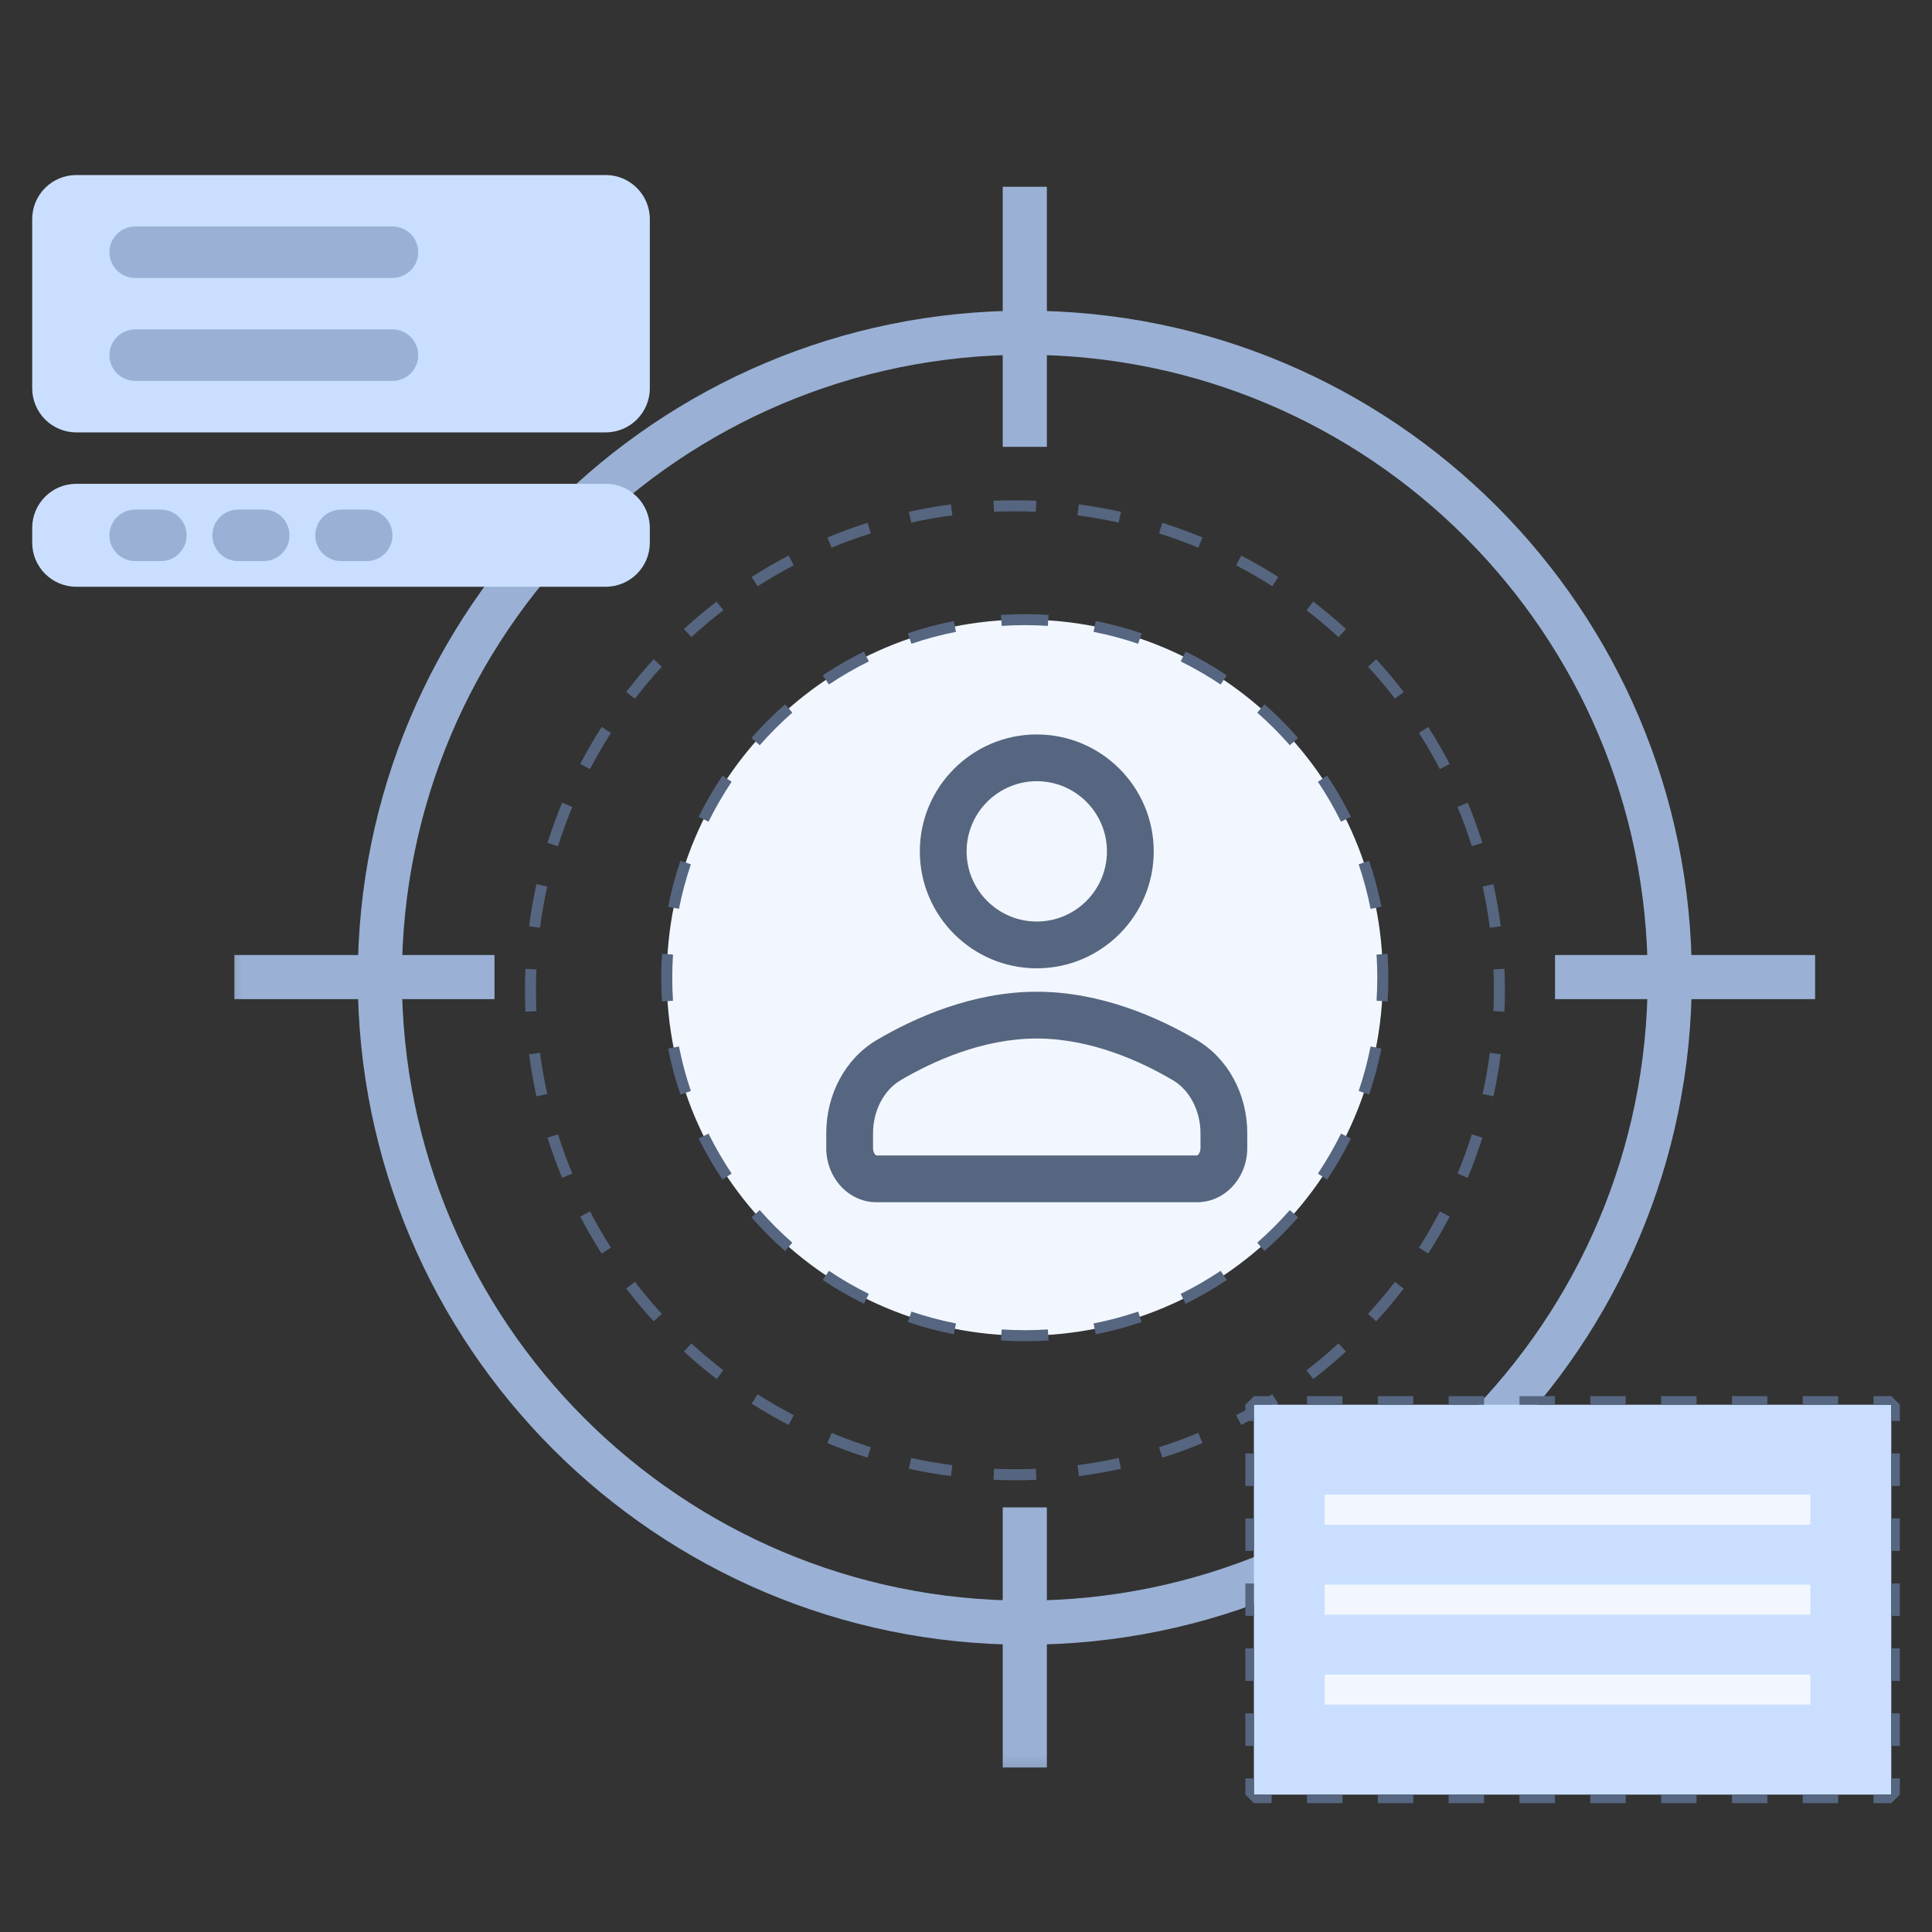
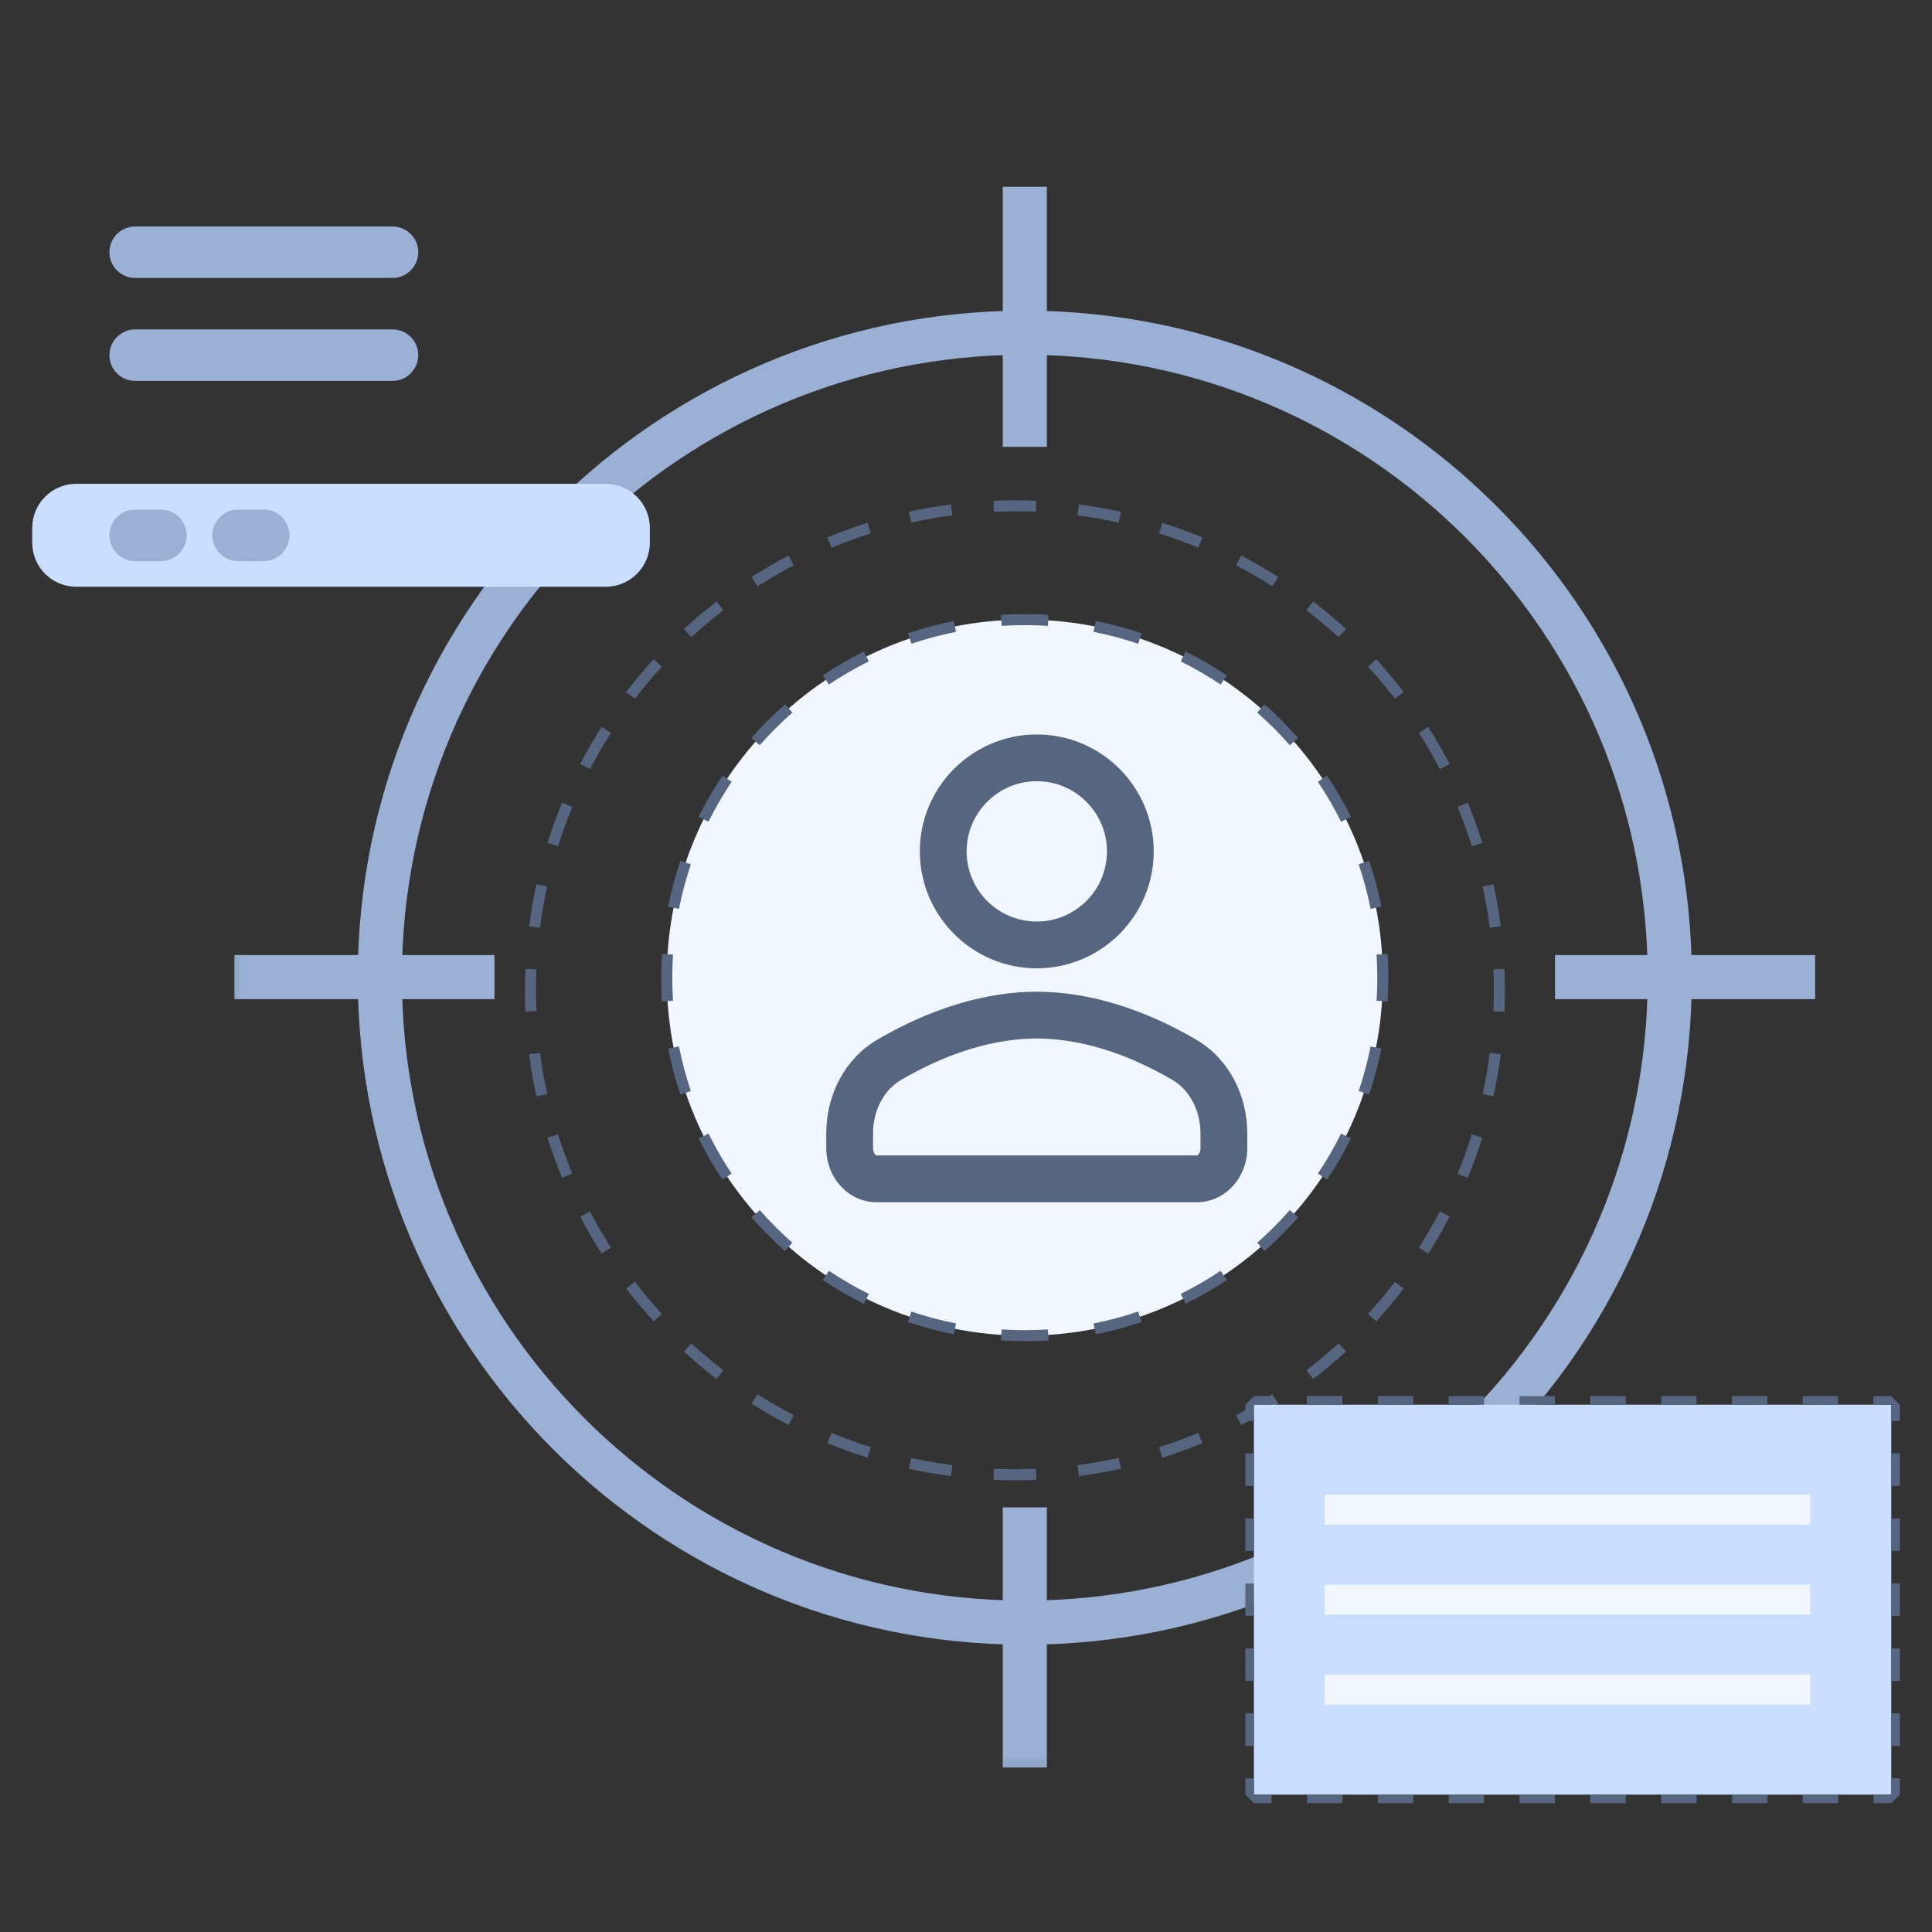
<svg xmlns="http://www.w3.org/2000/svg" width="60" height="60" viewBox="0 0 60 60" fill="none">
  <rect x="0" y="0" width="60" height="60" fill="#333333" stroke="none" />
  <mask id="mask0_4749_65985" style="mask-type:luminance" maskUnits="userSpaceOnUse" x="6" y="5" width="52" height="51">
    <path d="M6.479 5H57.17V55.691H6.479V5Z" fill="white" />
  </mask>
  <g mask="url(#mask0_4749_65985)">
    <path fill-rule="evenodd" clip-rule="evenodd" d="M11.111 30.363C11.111 41.804 20.386 51.078 31.826 51.078C43.267 51.078 52.541 41.804 52.541 30.363C52.541 18.922 43.267 9.648 31.826 9.648C20.386 9.648 11.111 18.922 11.111 30.363ZM31.826 49.708C21.142 49.708 12.481 41.047 12.481 30.363C12.481 19.679 21.142 11.018 31.826 11.018C42.51 11.018 51.171 19.679 51.171 30.363C51.171 41.047 42.51 49.708 31.826 49.708Z" fill="#9AB1D5" />
    <path d="M42.945 30.361C42.945 36.502 37.967 41.48 31.826 41.48C25.685 41.48 20.707 36.502 20.707 30.361C20.707 24.221 25.685 19.242 31.826 19.242C37.967 19.242 42.945 24.221 42.945 30.361Z" fill="#F2F7FF" />
    <path fill-rule="evenodd" clip-rule="evenodd" d="M31.086 41.629C31.331 41.644 31.577 41.652 31.825 41.652C32.074 41.652 32.32 41.644 32.564 41.629L32.542 41.287C32.305 41.302 32.066 41.31 31.825 41.31C31.584 41.31 31.345 41.302 31.108 41.287L31.086 41.629ZM34.029 41.437C34.516 41.341 34.993 41.213 35.456 41.056L35.346 40.732C34.897 40.884 34.435 41.008 33.962 41.101L34.029 41.437ZM28.195 41.056C28.658 41.213 29.134 41.341 29.622 41.437L29.689 41.101C29.216 41.008 28.754 40.884 28.305 40.732L28.195 41.056ZM36.82 40.49C37.264 40.271 37.69 40.024 38.099 39.751L37.908 39.466C37.512 39.731 37.098 39.971 36.668 40.183L36.82 40.49ZM25.552 39.751C25.96 40.024 26.387 40.271 26.831 40.49L26.982 40.183C26.552 39.971 26.139 39.731 25.743 39.466L25.552 39.751ZM39.27 38.851C39.64 38.526 39.989 38.177 40.314 37.806L40.056 37.58C39.741 37.94 39.403 38.278 39.044 38.593L39.27 38.851ZM23.337 37.806C23.662 38.177 24.011 38.526 24.381 38.851L24.607 38.593C24.248 38.278 23.91 37.94 23.594 37.58L23.337 37.806ZM41.214 36.635C41.487 36.227 41.734 35.8 41.953 35.357L41.646 35.205C41.434 35.635 41.194 36.049 40.929 36.445L41.214 36.635ZM21.697 35.357C21.916 35.8 22.164 36.227 22.437 36.635L22.721 36.445C22.457 36.049 22.217 35.635 22.004 35.205L21.697 35.357ZM42.519 33.992C42.676 33.529 42.804 33.053 42.901 32.565L42.565 32.499C42.471 32.972 42.347 33.434 42.195 33.882L42.519 33.992ZM20.75 32.565C20.846 33.053 20.974 33.529 21.132 33.992L21.456 33.882C21.304 33.434 21.18 32.972 21.086 32.499L20.75 32.565ZM43.092 31.101C43.108 30.857 43.116 30.61 43.116 30.362C43.116 30.114 43.108 29.867 43.092 29.623L42.75 29.645C42.765 29.882 42.773 30.121 42.773 30.362C42.773 30.603 42.765 30.842 42.75 31.079L43.092 31.101ZM20.535 30.362C20.535 30.61 20.543 30.857 20.559 31.101L20.901 31.079C20.885 30.842 20.878 30.603 20.878 30.362C20.878 30.121 20.885 29.882 20.901 29.645L20.559 29.623C20.543 29.867 20.535 30.114 20.535 30.362ZM21.132 26.732C20.974 27.195 20.846 27.671 20.75 28.159L21.086 28.225C21.18 27.752 21.304 27.291 21.456 26.842L21.132 26.732ZM42.901 28.159C42.804 27.671 42.676 27.195 42.519 26.732L42.195 26.842C42.347 27.291 42.471 27.752 42.565 28.225L42.901 28.159ZM22.437 24.089C22.164 24.497 21.916 24.924 21.697 25.367L22.004 25.519C22.217 25.089 22.457 24.675 22.721 24.279L22.437 24.089ZM41.953 25.367C41.734 24.924 41.487 24.497 41.214 24.089L40.929 24.279C41.194 24.675 41.434 25.089 41.646 25.519L41.953 25.367ZM24.381 21.873C24.011 22.199 23.662 22.547 23.337 22.918L23.594 23.144C23.91 22.785 24.248 22.446 24.607 22.131L24.381 21.873ZM40.314 22.918C39.989 22.547 39.64 22.198 39.27 21.873L39.044 22.131C39.403 22.446 39.741 22.785 40.056 23.144L40.314 22.918ZM26.831 20.234C26.387 20.453 25.96 20.7 25.552 20.974L25.743 21.258C26.139 20.993 26.552 20.753 26.982 20.541L26.831 20.234ZM38.099 20.974C37.69 20.7 37.264 20.453 36.82 20.234L36.668 20.541C37.098 20.753 37.512 20.993 37.908 21.258L38.099 20.974ZM29.622 19.287C29.134 19.383 28.658 19.511 28.195 19.668L28.305 19.993C28.754 19.84 29.216 19.716 29.689 19.623L29.622 19.287ZM35.456 19.668C34.993 19.511 34.516 19.383 34.029 19.287L33.962 19.623C34.435 19.716 34.897 19.84 35.346 19.993L35.456 19.668ZM31.825 19.072C31.577 19.072 31.331 19.08 31.086 19.096L31.108 19.437C31.345 19.422 31.584 19.414 31.825 19.414C32.066 19.414 32.305 19.422 32.542 19.437L32.564 19.096C32.32 19.08 32.074 19.072 31.825 19.072Z" fill="#566680" />
    <path fill-rule="evenodd" clip-rule="evenodd" d="M30.855 45.956C31.076 45.966 31.297 45.971 31.52 45.971C31.742 45.971 31.964 45.966 32.184 45.956L32.169 45.614C31.954 45.623 31.737 45.628 31.52 45.628C31.302 45.628 31.085 45.623 30.87 45.614L30.855 45.956ZM33.507 45.842C33.949 45.784 34.385 45.708 34.814 45.613L34.741 45.279C34.321 45.371 33.895 45.446 33.462 45.502L33.507 45.842ZM28.225 45.613C28.654 45.708 29.09 45.784 29.532 45.842L29.577 45.502C29.145 45.446 28.718 45.371 28.299 45.279L28.225 45.613ZM36.097 45.27C36.521 45.137 36.937 44.985 37.344 44.816L37.213 44.5C36.815 44.665 36.408 44.813 35.994 44.944L36.097 45.27ZM25.695 44.816C26.102 44.985 26.518 45.137 26.942 45.27L27.045 44.944C26.631 44.813 26.224 44.665 25.826 44.5L25.695 44.816ZM38.548 44.254C38.941 44.049 39.324 43.827 39.697 43.589L39.512 43.3C39.148 43.533 38.774 43.75 38.389 43.95L38.548 44.254ZM23.343 43.589C23.715 43.827 24.098 44.049 24.492 44.254L24.65 43.95C24.265 43.75 23.891 43.533 23.527 43.3L23.343 43.589ZM40.783 42.827C41.135 42.557 41.474 42.272 41.8 41.973L41.569 41.721C41.25 42.013 40.918 42.291 40.575 42.555L40.783 42.827ZM21.239 41.973C21.565 42.272 21.904 42.557 22.256 42.827L22.464 42.555C22.121 42.291 21.789 42.013 21.471 41.721L21.239 41.973ZM42.739 41.034C43.038 40.708 43.323 40.369 43.593 40.018L43.321 39.809C43.057 40.152 42.779 40.484 42.486 40.803L42.739 41.034ZM19.447 40.018C19.717 40.369 20.002 40.708 20.3 41.034L20.553 40.803C20.261 40.484 19.982 40.152 19.718 39.809L19.447 40.018ZM44.355 38.931C44.593 38.559 44.815 38.175 45.02 37.782L44.716 37.623C44.516 38.008 44.299 38.383 44.066 38.747L44.355 38.931ZM18.019 37.782C18.225 38.175 18.447 38.559 18.684 38.931L18.973 38.746C18.741 38.383 18.524 38.008 18.323 37.623L18.019 37.782ZM45.582 36.579C45.751 36.171 45.902 35.755 46.036 35.331L45.709 35.228C45.579 35.643 45.431 36.049 45.265 36.447L45.582 36.579ZM17.003 35.331C17.137 35.755 17.289 36.171 17.457 36.579L17.774 36.447C17.609 36.049 17.46 35.643 17.33 35.228L17.003 35.331ZM46.379 34.048C46.474 33.619 46.55 33.183 46.608 32.741L46.268 32.697C46.212 33.129 46.137 33.555 46.044 33.975L46.379 34.048ZM16.431 32.741C16.489 33.183 16.566 33.619 16.66 34.048L16.995 33.975C16.902 33.555 16.827 33.129 16.771 32.697L16.431 32.741ZM46.722 31.418C46.732 31.198 46.737 30.976 46.737 30.754C46.737 30.531 46.732 30.31 46.722 30.089L46.38 30.104C46.389 30.32 46.394 30.536 46.394 30.754C46.394 30.971 46.389 31.188 46.38 31.403L46.722 31.418ZM16.303 30.754C16.303 30.976 16.308 31.198 16.317 31.418L16.659 31.403C16.65 31.188 16.645 30.971 16.645 30.754C16.645 30.536 16.65 30.32 16.659 30.104L16.317 30.089C16.308 30.31 16.303 30.531 16.303 30.754ZM16.66 27.459C16.566 27.888 16.489 28.324 16.431 28.767L16.771 28.811C16.827 28.379 16.902 27.952 16.995 27.533L16.66 27.459ZM46.608 28.767C46.55 28.324 46.474 27.888 46.379 27.459L46.044 27.533C46.137 27.952 46.212 28.379 46.268 28.811L46.608 28.767ZM17.457 24.929C17.289 25.336 17.137 25.752 17.003 26.177L17.33 26.279C17.46 25.865 17.609 25.458 17.774 25.06L17.457 24.929ZM46.036 26.177C45.902 25.752 45.751 25.336 45.582 24.929L45.265 25.06C45.431 25.458 45.579 25.865 45.709 26.279L46.036 26.177ZM18.684 22.577C18.447 22.949 18.225 23.332 18.019 23.726L18.323 23.884C18.524 23.5 18.741 23.125 18.973 22.761L18.684 22.577ZM45.02 23.726C44.815 23.332 44.593 22.949 44.355 22.577L44.066 22.761C44.299 23.125 44.516 23.5 44.716 23.884L45.02 23.726ZM20.3 20.473C20.002 20.799 19.717 21.139 19.447 21.49L19.718 21.699C19.982 21.355 20.261 21.024 20.553 20.705L20.3 20.473ZM43.593 21.49C43.323 21.139 43.038 20.799 42.739 20.473L42.486 20.705C42.779 21.024 43.057 21.355 43.321 21.698L43.593 21.49ZM22.256 18.681C21.904 18.951 21.565 19.236 21.239 19.535L21.471 19.787C21.79 19.495 22.121 19.216 22.464 18.952L22.256 18.681ZM41.8 19.535C41.474 19.236 41.135 18.951 40.783 18.681L40.575 18.952C40.918 19.216 41.25 19.495 41.569 19.787L41.8 19.535ZM24.492 17.253C24.098 17.459 23.715 17.681 23.343 17.918L23.527 18.207C23.891 17.975 24.265 17.758 24.65 17.557L24.492 17.253ZM39.697 17.918C39.324 17.681 38.941 17.459 38.547 17.253L38.389 17.557C38.774 17.758 39.148 17.975 39.512 18.207L39.697 17.918ZM26.942 16.237C26.518 16.371 26.102 16.523 25.695 16.692L25.826 17.008C26.224 16.843 26.631 16.695 27.045 16.564L26.942 16.237ZM37.344 16.692C36.937 16.523 36.521 16.371 36.097 16.237L35.994 16.564C36.408 16.695 36.815 16.843 37.213 17.008L37.344 16.692ZM29.532 15.665C29.09 15.723 28.654 15.8 28.225 15.895L28.299 16.229C28.718 16.136 29.145 16.061 29.577 16.005L29.532 15.665ZM34.814 15.895C34.385 15.8 33.949 15.723 33.507 15.665L33.462 16.005C33.895 16.061 34.321 16.136 34.741 16.229L34.814 15.895ZM31.52 15.537C31.297 15.537 31.076 15.542 30.855 15.551L30.87 15.893C31.085 15.884 31.302 15.879 31.52 15.879C31.737 15.879 31.954 15.884 32.169 15.893L32.184 15.551C31.964 15.542 31.742 15.537 31.52 15.537Z" fill="#566680" />
    <path fill-rule="evenodd" clip-rule="evenodd" d="M48.293 31.029H56.37V29.659H48.293V31.029Z" fill="#9AB1D5" />
    <path fill-rule="evenodd" clip-rule="evenodd" d="M7.279 31.029H15.357V29.659H7.279V31.029Z" fill="#9AB1D5" />
    <path fill-rule="evenodd" clip-rule="evenodd" d="M32.511 13.877V5.8H31.141V13.877H32.511Z" fill="#9AB1D5" />
    <path fill-rule="evenodd" clip-rule="evenodd" d="M32.511 54.891V46.813H31.141V54.891H32.511Z" fill="#9AB1D5" />
  </g>
  <path d="M32.198 30.072C34.201 30.072 35.83 28.443 35.83 26.441C35.83 24.438 34.201 22.809 32.198 22.809C30.196 22.809 28.566 24.438 28.566 26.44C28.566 28.443 30.196 30.072 32.198 30.072ZM32.198 24.261C33.4 24.261 34.377 25.239 34.377 26.441C34.377 27.642 33.4 28.619 32.198 28.619C30.997 28.619 30.019 27.642 30.019 26.441C30.019 25.239 30.997 24.261 32.198 24.261Z" fill="#566680" />
  <path d="M37.166 32.298C36.006 31.614 34.203 30.799 32.197 30.799C30.192 30.799 28.389 31.614 27.229 32.298C26.261 32.869 25.66 33.977 25.66 35.191V35.656C25.66 36.583 26.358 37.336 27.216 37.336H37.178C38.037 37.336 38.735 36.583 38.735 35.656V35.191C38.735 33.977 38.134 32.869 37.166 32.298ZM37.282 35.656C37.282 35.807 37.196 35.883 37.178 35.883H27.216C27.199 35.883 27.113 35.807 27.113 35.656V35.191C27.113 34.499 27.448 33.855 27.967 33.549C28.971 32.957 30.52 32.252 32.197 32.252C33.875 32.252 35.424 32.957 36.428 33.549C36.947 33.855 37.282 34.499 37.282 35.191V35.656Z" fill="#566680" />
  <path d="M38.941 43.625L58.735 43.625V55.733L38.941 55.733V43.625Z" fill="#CADFFF" />
  <path fill-rule="evenodd" clip-rule="evenodd" d="M38.942 44.129H38.676V43.625L38.942 43.359H39.491V43.625H38.942V44.129ZM38.942 45.138H38.676V46.147H38.942V45.138ZM38.942 47.156H38.676V48.165H38.942V47.156ZM38.942 49.174H38.676V50.183H38.942V49.174ZM38.942 51.192H38.676V52.201H38.942V51.192ZM38.942 53.21H38.676V54.219H38.942V53.21ZM38.942 55.228H38.676V55.733L38.942 55.998H39.491V55.733H38.942V55.228ZM40.591 55.733V55.998H41.691V55.733H40.591ZM42.79 55.733V55.998H43.89V55.733H42.79ZM44.99 55.733V55.998H46.089V55.733H44.99ZM47.189 55.733V55.998H48.289V55.733H47.189ZM49.388 55.733V55.998H50.488V55.733H49.388ZM51.588 55.733V55.998H52.687V55.733H51.588ZM53.787 55.733V55.998H54.886V55.733H53.787ZM55.986 55.733V55.998L57.086 55.998V55.733L55.986 55.733ZM58.185 55.733V55.998H58.735L59.001 55.733V55.228H58.735V55.733H58.185ZM58.735 54.219H59.001V53.21H58.735V54.219ZM58.735 52.201H59.001V51.192H58.735V52.201ZM58.735 50.183H59.001V49.174H58.735V50.183ZM58.735 48.165H59.001V47.156H58.735V48.165ZM58.735 46.147H59.001V45.138H58.735V46.147ZM58.735 44.129H59.001V43.625L58.735 43.359H58.185V43.625H58.735V44.129ZM57.086 43.625V43.359H55.986V43.625H57.086ZM54.886 43.625V43.359H53.787V43.625H54.886ZM52.687 43.625V43.359L51.588 43.359V43.625L52.687 43.625ZM50.488 43.625V43.359H49.388V43.625H50.488ZM48.289 43.625V43.359H47.189V43.625H48.289ZM46.089 43.625V43.359H44.99V43.625H46.089ZM43.89 43.625V43.359H42.79V43.625H43.89ZM41.691 43.625V43.359H40.591V43.625H41.691Z" fill="#566680" />
-   <path d="M41.141 46.418L56.222 46.418V47.349L41.141 47.349V46.418Z" fill="#F2F7FF" />
+   <path d="M41.141 46.418L56.222 46.418V47.349L41.141 47.349V46.418" fill="#F2F7FF" />
  <path d="M41.141 49.213L56.222 49.213V50.144L41.141 50.144V49.213Z" fill="#F2F7FF" />
  <path d="M41.141 52.006L56.222 52.006V52.937L41.141 52.937V52.006Z" fill="#F2F7FF" />
-   <path d="M1 6.806C1 6.049 1.613 5.436 2.37 5.436L18.811 5.436C19.567 5.436 20.181 6.049 20.181 6.806L20.181 12.057C20.181 12.814 19.567 13.428 18.811 13.428L2.37 13.428C1.613 13.428 1 12.814 1 12.057L1 6.806Z" fill="#CADFFF" />
  <path d="M1 16.395C1 15.639 1.613 15.025 2.37 15.025L18.811 15.025C19.567 15.025 20.181 15.639 20.181 16.395L20.181 16.852C20.181 17.609 19.567 18.222 18.811 18.222L2.37 18.222C1.613 18.222 1 17.609 1 16.852L1 16.395Z" fill="#CADFFF" />
  <path d="M3.398 7.832C3.398 7.391 3.756 7.033 4.198 7.033H12.19C12.631 7.033 12.989 7.391 12.989 7.832C12.989 8.274 12.631 8.632 12.19 8.632H4.198C3.756 8.632 3.398 8.274 3.398 7.832Z" fill="#9AB1D5" />
  <path d="M3.398 11.03C3.398 10.588 3.756 10.23 4.198 10.23H12.19C12.631 10.23 12.989 10.588 12.989 11.03C12.989 11.471 12.631 11.829 12.19 11.829H4.198C3.756 11.829 3.398 11.471 3.398 11.03Z" fill="#9AB1D5" />
  <path d="M3.398 16.625C3.398 16.184 3.756 15.826 4.198 15.826H4.997C5.438 15.826 5.796 16.184 5.796 16.625C5.796 17.067 5.438 17.425 4.997 17.425H4.198C3.756 17.425 3.398 17.067 3.398 16.625Z" fill="#9AB1D5" />
  <path d="M6.594 16.625C6.594 16.184 6.952 15.826 7.393 15.826H8.192C8.634 15.826 8.991 16.184 8.991 16.625C8.991 17.067 8.634 17.425 8.192 17.425H7.393C6.952 17.425 6.594 17.067 6.594 16.625Z" fill="#9AB1D5" />
-   <path d="M9.791 16.625C9.791 16.184 10.149 15.826 10.59 15.826H11.389C11.831 15.826 12.189 16.184 12.189 16.625C12.189 17.067 11.831 17.425 11.389 17.425H10.59C10.149 17.425 9.791 17.067 9.791 16.625Z" fill="#9AB1D5" />
</svg>